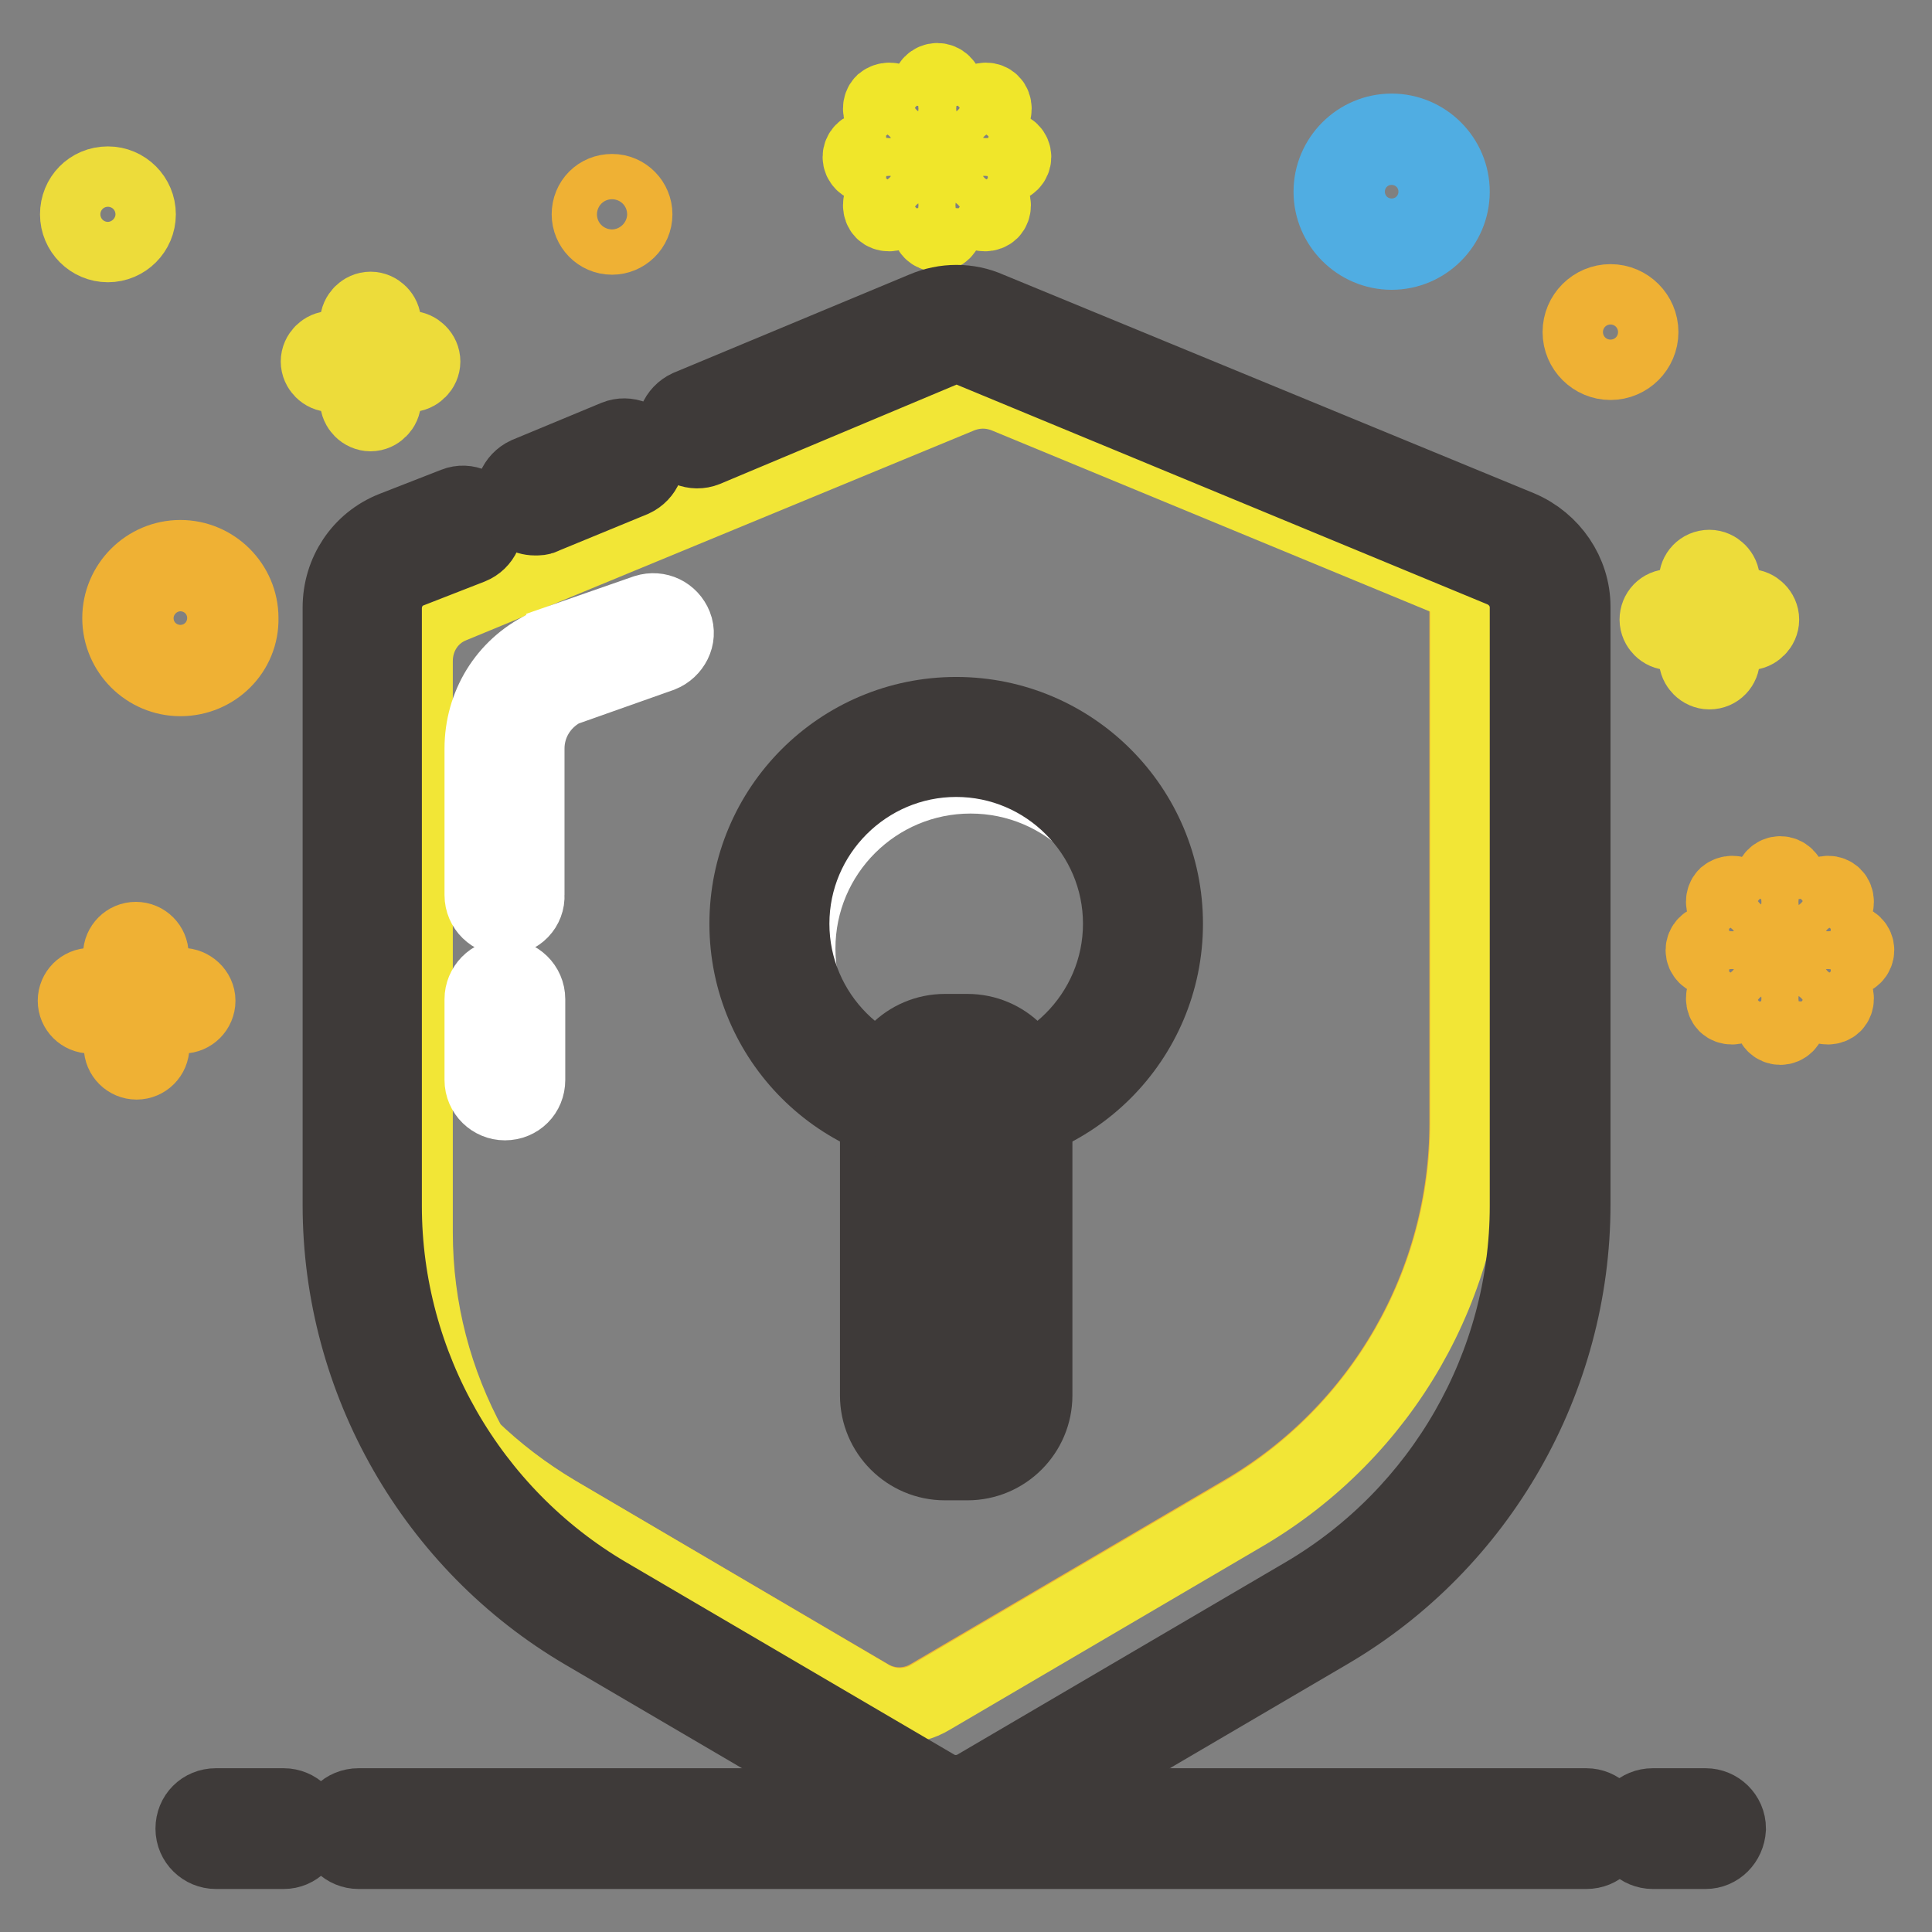
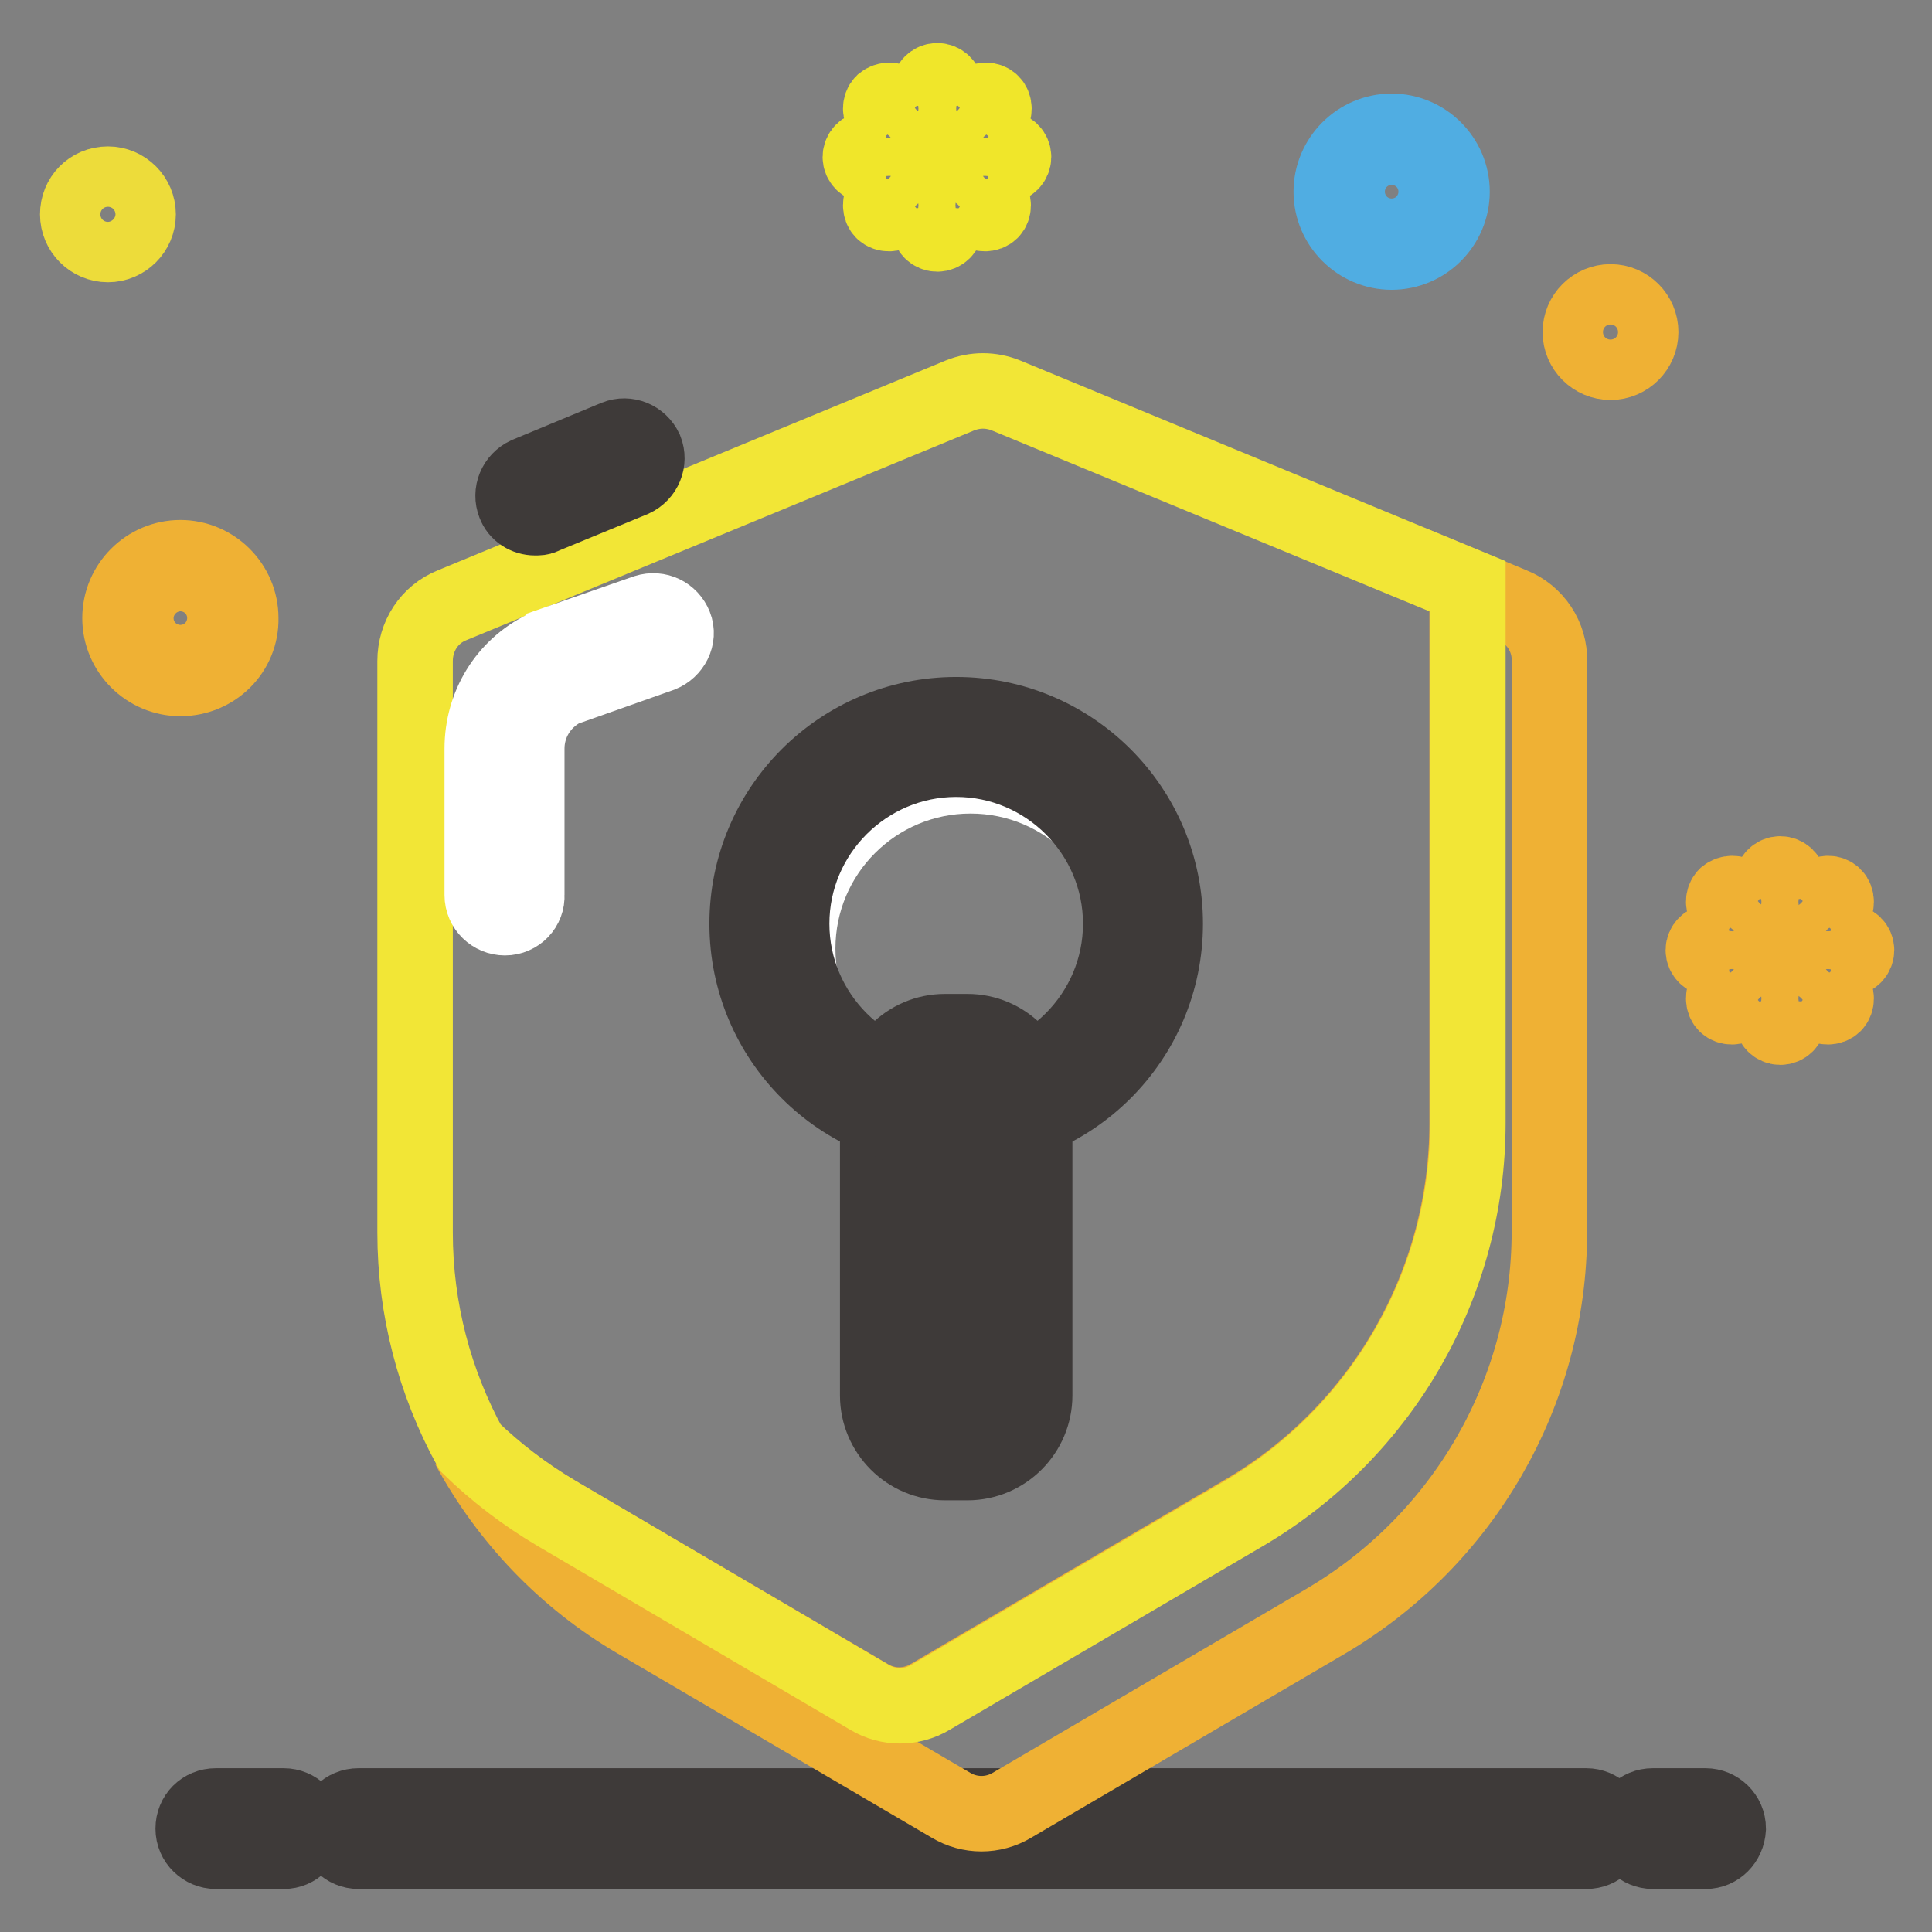
<svg xmlns="http://www.w3.org/2000/svg" version="1.1" x="0px" y="0px" viewBox="0 0 256 256" enable-background="new 0 0 256 256" xml:space="preserve">
  <rect x="0" y="0" width="256" height="256" fill="#808080" stroke="none" />
  <g>
    <path stroke-width="10" fill-opacity="0" stroke="#50ade2" d="M184.4,33.4c-4.4,0-8-3.6-8-8c0-4.4,3.6-8,8-8c4.4,0,8,3.6,8,8C192.4,29.8,188.8,33.4,184.4,33.4z  M184.4,21.3c-2.2,0-4.1,1.8-4.1,4.1c0,2.2,1.8,4.1,4.1,4.1c2.2,0,4.1-1.8,4.1-4.1S186.6,21.3,184.4,21.3z" />
-     <path stroke-width="10" fill-opacity="0" stroke="#eddc3a" d="M54.3,46.2h-3.5v-3.5c0-0.9-0.8-1.7-1.7-1.7c-0.9,0-1.7,0.8-1.7,1.7v3.5h-3.5c-0.9,0-1.7,0.8-1.7,1.7 s0.8,1.7,1.7,1.7h3.5v3.5c0,0.9,0.8,1.7,1.7,1.7c0.9,0,1.7-0.8,1.7-1.7v-3.5h3.5c0.9,0,1.7-0.8,1.7-1.7S55.2,46.2,54.3,46.2z  M231.7,80.4h-3.5v-3.5c0-0.9-0.8-1.7-1.7-1.7c-1,0-1.7,0.8-1.7,1.7v3.5h-3.5c-1,0-1.7,0.8-1.7,1.7s0.8,1.7,1.7,1.7h3.5v3.5 c0,0.9,0.8,1.7,1.7,1.7c1,0,1.7-0.8,1.7-1.7v-3.5h3.5c0.9,0,1.7-0.8,1.7-1.7S232.6,80.4,231.7,80.4L231.7,80.4z" />
-     <path stroke-width="10" fill-opacity="0" stroke="#efb134" d="M24.1,130.6H20v-4.1c0-1.1-0.9-2-2-2s-2,0.9-2,2v4.1H12c-1.1,0-2,0.9-2,2s0.9,2,2,2h4.1v4.1 c0,1.1,0.9,2,2,2s2-0.9,2-2v-4.1h4.1c1.1,0,2-0.9,2-2S25.2,130.6,24.1,130.6z" />
-     <path stroke-width="10" fill-opacity="0" stroke="#efb134" d="M78.1,28.4c0,1.6,1.3,3,3,3c1.6,0,3-1.3,3-3c0,0,0,0,0,0c0-1.6-1.3-3-3-3C79.4,25.4,78.1,26.7,78.1,28.4 C78.1,28.4,78.1,28.4,78.1,28.4z" />
    <path stroke-width="10" fill-opacity="0" stroke="#efb134" d="M209.4,44c0,2.2,1.8,4,4,4s4-1.8,4-4l0,0c0-2.2-1.8-4-4-4S209.4,41.8,209.4,44L209.4,44z" />
    <path stroke-width="10" fill-opacity="0" stroke="#eddc3a" d="M10.3,28.4c0,2.2,1.8,4,4,4c2.2,0,4-1.8,4-4c0-2.2-1.8-4-4-4C12,24.4,10.3,26.2,10.3,28.4z" />
    <path stroke-width="10" fill-opacity="0" stroke="#efb134" d="M23.9,89.9c-4.4,0-8-3.6-8-8c0-4.4,3.6-8,8-8c4.4,0,8,3.6,8,8C32,86.3,28.4,89.9,23.9,89.9z M23.9,77.8 c-2.2,0-4.1,1.8-4.1,4.1c0,2.2,1.8,4.1,4.1,4.1s4.1-1.8,4.1-4.1C28,79.7,26.2,77.8,23.9,77.8z" />
    <path stroke-width="10" fill-opacity="0" stroke="#f0e62a" d="M118.6,13.6c-0.4-0.4-1.1-0.4-1.6,0c-0.2,0.2-0.3,0.5-0.3,0.8c0,0.3,0.1,0.6,0.3,0.8l3.5,3.5 c0.2,0.2,0.5,0.3,0.8,0.3s0.6-0.1,0.8-0.3c0.4-0.4,0.4-1.1,0-1.6L118.6,13.6z M127.8,22.9c-0.2-0.2-0.5-0.3-0.8-0.3 s-0.6,0.1-0.8,0.3c-0.4,0.4-0.4,1.1,0,1.6l3.5,3.5c0.2,0.2,0.5,0.3,0.8,0.3s0.6-0.1,0.8-0.3s0.3-0.5,0.3-0.8s-0.1-0.6-0.3-0.8 L127.8,22.9L127.8,22.9z M127.1,19c0.3,0,0.6-0.1,0.8-0.3l3.5-3.5c0.2-0.2,0.3-0.5,0.3-0.8c0-0.3-0.1-0.6-0.3-0.8 c-0.4-0.4-1.1-0.4-1.6,0l-3.5,3.5c-0.4,0.4-0.4,1.1,0,1.6C126.5,18.9,126.8,19,127.1,19z M120.5,22.9l-3.5,3.5 c-0.2,0.2-0.3,0.5-0.3,0.8s0.1,0.6,0.3,0.8c0.2,0.2,0.5,0.3,0.8,0.3c0.3,0,0.6-0.1,0.8-0.3l3.5-3.5c0.4-0.4,0.4-1.1,0-1.6 C121.7,22.5,121,22.5,120.5,22.9z M121.2,20.8c0-0.6-0.5-1.1-1.1-1.1h-5c-0.6,0-1.1,0.5-1.1,1.1c0,0.6,0.5,1.1,1.1,1.1h5 C120.7,21.9,121.2,21.4,121.2,20.8z M133.2,19.7h-5c-0.6,0-1.1,0.5-1.1,1.1c0,0.6,0.5,1.1,1.1,1.1h5c0.6,0,1.1-0.5,1.1-1.1 C134.3,20.2,133.8,19.7,133.2,19.7z M124.2,10.7c-0.6,0-1.1,0.5-1.1,1.1v5c0,0.6,0.5,1.1,1.1,1.1c0.6,0,1.1-0.5,1.1-1.1v-5 C125.3,11.2,124.8,10.7,124.2,10.7z M124.2,23.8c-0.6,0-1.1,0.5-1.1,1.1v5c0,0.6,0.5,1.1,1.1,1.1c0.6,0,1.1-0.5,1.1-1.1v-5 C125.3,24.2,124.8,23.8,124.2,23.8z" />
    <path stroke-width="10" fill-opacity="0" stroke="#efb134" d="M230.3,118.7c-0.4-0.4-1.1-0.4-1.6,0c-0.2,0.2-0.3,0.5-0.3,0.8s0.1,0.6,0.3,0.8l3.5,3.5 c0.2,0.2,0.5,0.3,0.8,0.3c0.3,0,0.6-0.1,0.8-0.3c0.4-0.4,0.4-1.1,0-1.6L230.3,118.7L230.3,118.7z M239.5,128 c-0.2-0.2-0.5-0.3-0.8-0.3c-0.3,0-0.6,0.1-0.8,0.3c-0.4,0.4-0.4,1.1,0,1.6l3.5,3.5c0.2,0.2,0.5,0.3,0.8,0.3c0.3,0,0.6-0.1,0.8-0.3 s0.3-0.5,0.3-0.8c0-0.3-0.1-0.6-0.3-0.8L239.5,128z M238.7,124.1c0.3,0,0.6-0.1,0.8-0.3l3.5-3.5c0.2-0.2,0.3-0.5,0.3-0.8 s-0.1-0.6-0.3-0.8c-0.4-0.4-1.1-0.4-1.6,0l-3.5,3.5c-0.4,0.4-0.4,1.1,0,1.6C238.2,124,238.5,124.1,238.7,124.1z M232.2,128 l-3.5,3.5c-0.2,0.2-0.3,0.5-0.3,0.8c0,0.3,0.1,0.6,0.3,0.8s0.5,0.3,0.8,0.3s0.6-0.1,0.8-0.3l3.5-3.5c0.4-0.4,0.4-1.1,0-1.6 C233.4,127.6,232.7,127.6,232.2,128L232.2,128z M232.9,125.9c0-0.6-0.5-1.1-1.1-1.1h-5c-0.6,0-1.1,0.5-1.1,1.1s0.5,1.1,1.1,1.1h5 C232.4,127,232.9,126.5,232.9,125.9L232.9,125.9z M244.9,124.8h-5c-0.6,0-1.1,0.5-1.1,1.1c0,0.6,0.5,1.1,1.1,1.1h5 c0.6,0,1.1-0.5,1.1-1.1C246,125.3,245.5,124.8,244.9,124.8z M235.9,115.8c-0.6,0-1.1,0.5-1.1,1.1v5c0,0.6,0.5,1.1,1.1,1.1 c0.6,0,1.1-0.5,1.1-1.1v-5C237,116.3,236.5,115.8,235.9,115.8z M235.9,128.9c-0.6,0-1.1,0.5-1.1,1.1v5c0,0.6,0.5,1.1,1.1,1.1 c0.6,0,1.1-0.5,1.1-1.1v-5C237,129.4,236.5,128.9,235.9,128.9z" />
    <path stroke-width="10" fill-opacity="0" stroke="#3e3a39" d="M226,245.3h-7c-1.6,0-3-1.3-3-3s1.3-3,3-3h7c1.6,0,3,1.3,3,3C228.9,244,227.6,245.3,226,245.3z M37.6,245.3 h-9c-1.6,0-3-1.3-3-3s1.3-3,3-3h9c1.6,0,3,1.3,3,3C40.5,244,39.2,245.3,37.6,245.3z M210.2,245.3H47.5c-1.6,0-3-1.3-3-3s1.3-3,3-3 h162.7c1.6,0,3,1.3,3,3C213.2,244,211.9,245.3,210.2,245.3z" />
    <path stroke-width="10" fill-opacity="0" stroke="#efb134" d="M200.4,80.2l-6-2.5v71.1c0,21.3-11.3,40.9-29.6,51.6l-41.6,24.4c-2.5,1.5-5.6,1.5-8.1,0l-41.6-24.4 c-4.2-2.5-8-5.4-11.4-8.7c5.1,9.4,12.7,17.5,22.3,23.1l41.6,24.4c2.5,1.5,5.6,1.5,8.1,0l41.6-24.4c18.3-10.8,29.6-30.4,29.6-51.6 V87.6C205.4,84.4,203.4,81.4,200.4,80.2L200.4,80.2z" />
    <path stroke-width="10" fill-opacity="0" stroke="#f2e636" d="M115.2,224.9c2.5,1.5,5.6,1.5,8.1,0l41.6-24.4c18.3-10.8,29.6-30.4,29.6-51.7V77.7l-61.2-25.3 c-2-0.8-4.1-0.8-6.1,0L59.9,80.2c-3,1.2-4.9,4.1-4.9,7.4v75.7c0,10.2,2.6,19.9,7.3,28.5c3.4,3.3,7.2,6.2,11.4,8.7L115.2,224.9 L115.2,224.9z" />
-     <path stroke-width="10" fill-opacity="0" stroke="#3e3a39" d="M126.7,243.4c-2,0-4-0.5-5.7-1.6l-43.5-25.5c-20-11.7-32.4-33.4-32.4-56.6V80.5c0-4.6,2.7-8.7,7-10.4 l8.2-3.2c1.5-0.6,3.2,0.2,3.8,1.7c0.6,1.5-0.2,3.2-1.7,3.8l-8.2,3.2c-2,0.8-3.3,2.8-3.3,5v79.2c0,21.1,11.3,40.8,29.5,51.5 l43.5,25.5c1.7,1,3.8,1,5.5,0l43.5-25.5c18.2-10.7,29.5-30.4,29.5-51.5V80.5c0-2.2-1.3-4.1-3.3-5l-70.3-29.1 c-1.3-0.6-2.8-0.6-4.1,0L93.5,59.5c-1.5,0.6-3.2-0.1-3.9-1.6c-0.6-1.5,0.1-3.2,1.6-3.9L122.4,41c2.8-1.2,5.9-1.2,8.6,0L201.4,70 c4.2,1.8,7,5.9,7,10.4v79.2c0,23.2-12.4,44.9-32.4,56.6l-43.5,25.5C130.6,242.8,128.7,243.4,126.7,243.4L126.7,243.4z" />
    <path stroke-width="10" fill-opacity="0" stroke="#3e3a39" d="M70.9,68.6c-1.2,0-2.3-0.7-2.7-1.8c-0.6-1.5,0.1-3.2,1.6-3.9L81.6,58c1.5-0.6,3.2,0.1,3.9,1.6 c0.6,1.5-0.1,3.2-1.6,3.9L72,68.4C71.7,68.6,71.3,68.6,70.9,68.6z" />
    <path stroke-width="10" fill-opacity="0" stroke="#ffffff" d="M129.5,190.8c-2.7,0-4.9-2.2-4.9-4.9v-35.1c0-2.7,2.2-4.9,4.9-4.9c2.7,0,4.9,2.2,4.9,4.9v35.1 C134.5,188.6,132.2,190.8,129.5,190.8z" />
    <path stroke-width="10" fill-opacity="0" stroke="#3e3a39" d="M128.2,193.8h-3c-4.9,0-8.9-4-8.9-8.9v-39.3c0-4.9,4-8.9,8.9-8.9h3c4.9,0,8.9,4,8.9,8.9v39.3 C137.1,189.8,133.1,193.8,128.2,193.8z M125.2,142.6c-1.6,0-3,1.3-3,3v39.3c0,1.6,1.3,3,3,3h3c1.6,0,3-1.3,3-3v-39.3 c0-1.6-1.3-3-3-3H125.2z" />
    <path stroke-width="10" fill-opacity="0" stroke="#ffffff" d="M105.7,125.7c0,12.6,10.2,22.9,22.9,22.9c12.6,0,22.9-10.2,22.9-22.9c0-12.6-10.2-22.9-22.9-22.9 C116,102.8,105.7,113,105.7,125.7L105.7,125.7z" />
    <path stroke-width="10" fill-opacity="0" stroke="#3e3a39" d="M126.7,150.1c-15.3,0-27.7-12.4-27.7-27.7c0-15.3,12.4-27.7,27.7-27.7s27.7,12.4,27.7,27.7 C154.4,137.7,142,150.1,126.7,150.1z M126.7,100.6c-12,0-21.8,9.8-21.8,21.8s9.8,21.8,21.8,21.8c12,0,21.8-9.8,21.8-21.8 S138.7,100.6,126.7,100.6L126.7,100.6z" />
    <path stroke-width="10" fill-opacity="0" stroke="#ffffff" d="M66.9,121.6c-1.6,0-3-1.3-3-3V99.2c0-5.7,3.1-10.8,8.2-13.3c0.1-0.1,0.2-0.1,0.3-0.2l13.2-4.6 c1.6-0.5,3.2,0.3,3.8,1.8c0.6,1.5-0.3,3.2-1.8,3.8l-13,4.6c-3,1.6-4.8,4.6-4.8,7.9v19.4C69.9,120.2,68.6,121.6,66.9,121.6 L66.9,121.6z" />
-     <path stroke-width="10" fill-opacity="0" stroke="#ffffff" d="M66.9,146.1c-1.6,0-3-1.3-3-3v-10.7c0-1.6,1.3-3,3-3c1.6,0,3,1.3,3,3v10.7 C69.9,144.8,68.6,146.1,66.9,146.1z" />
  </g>
</svg>